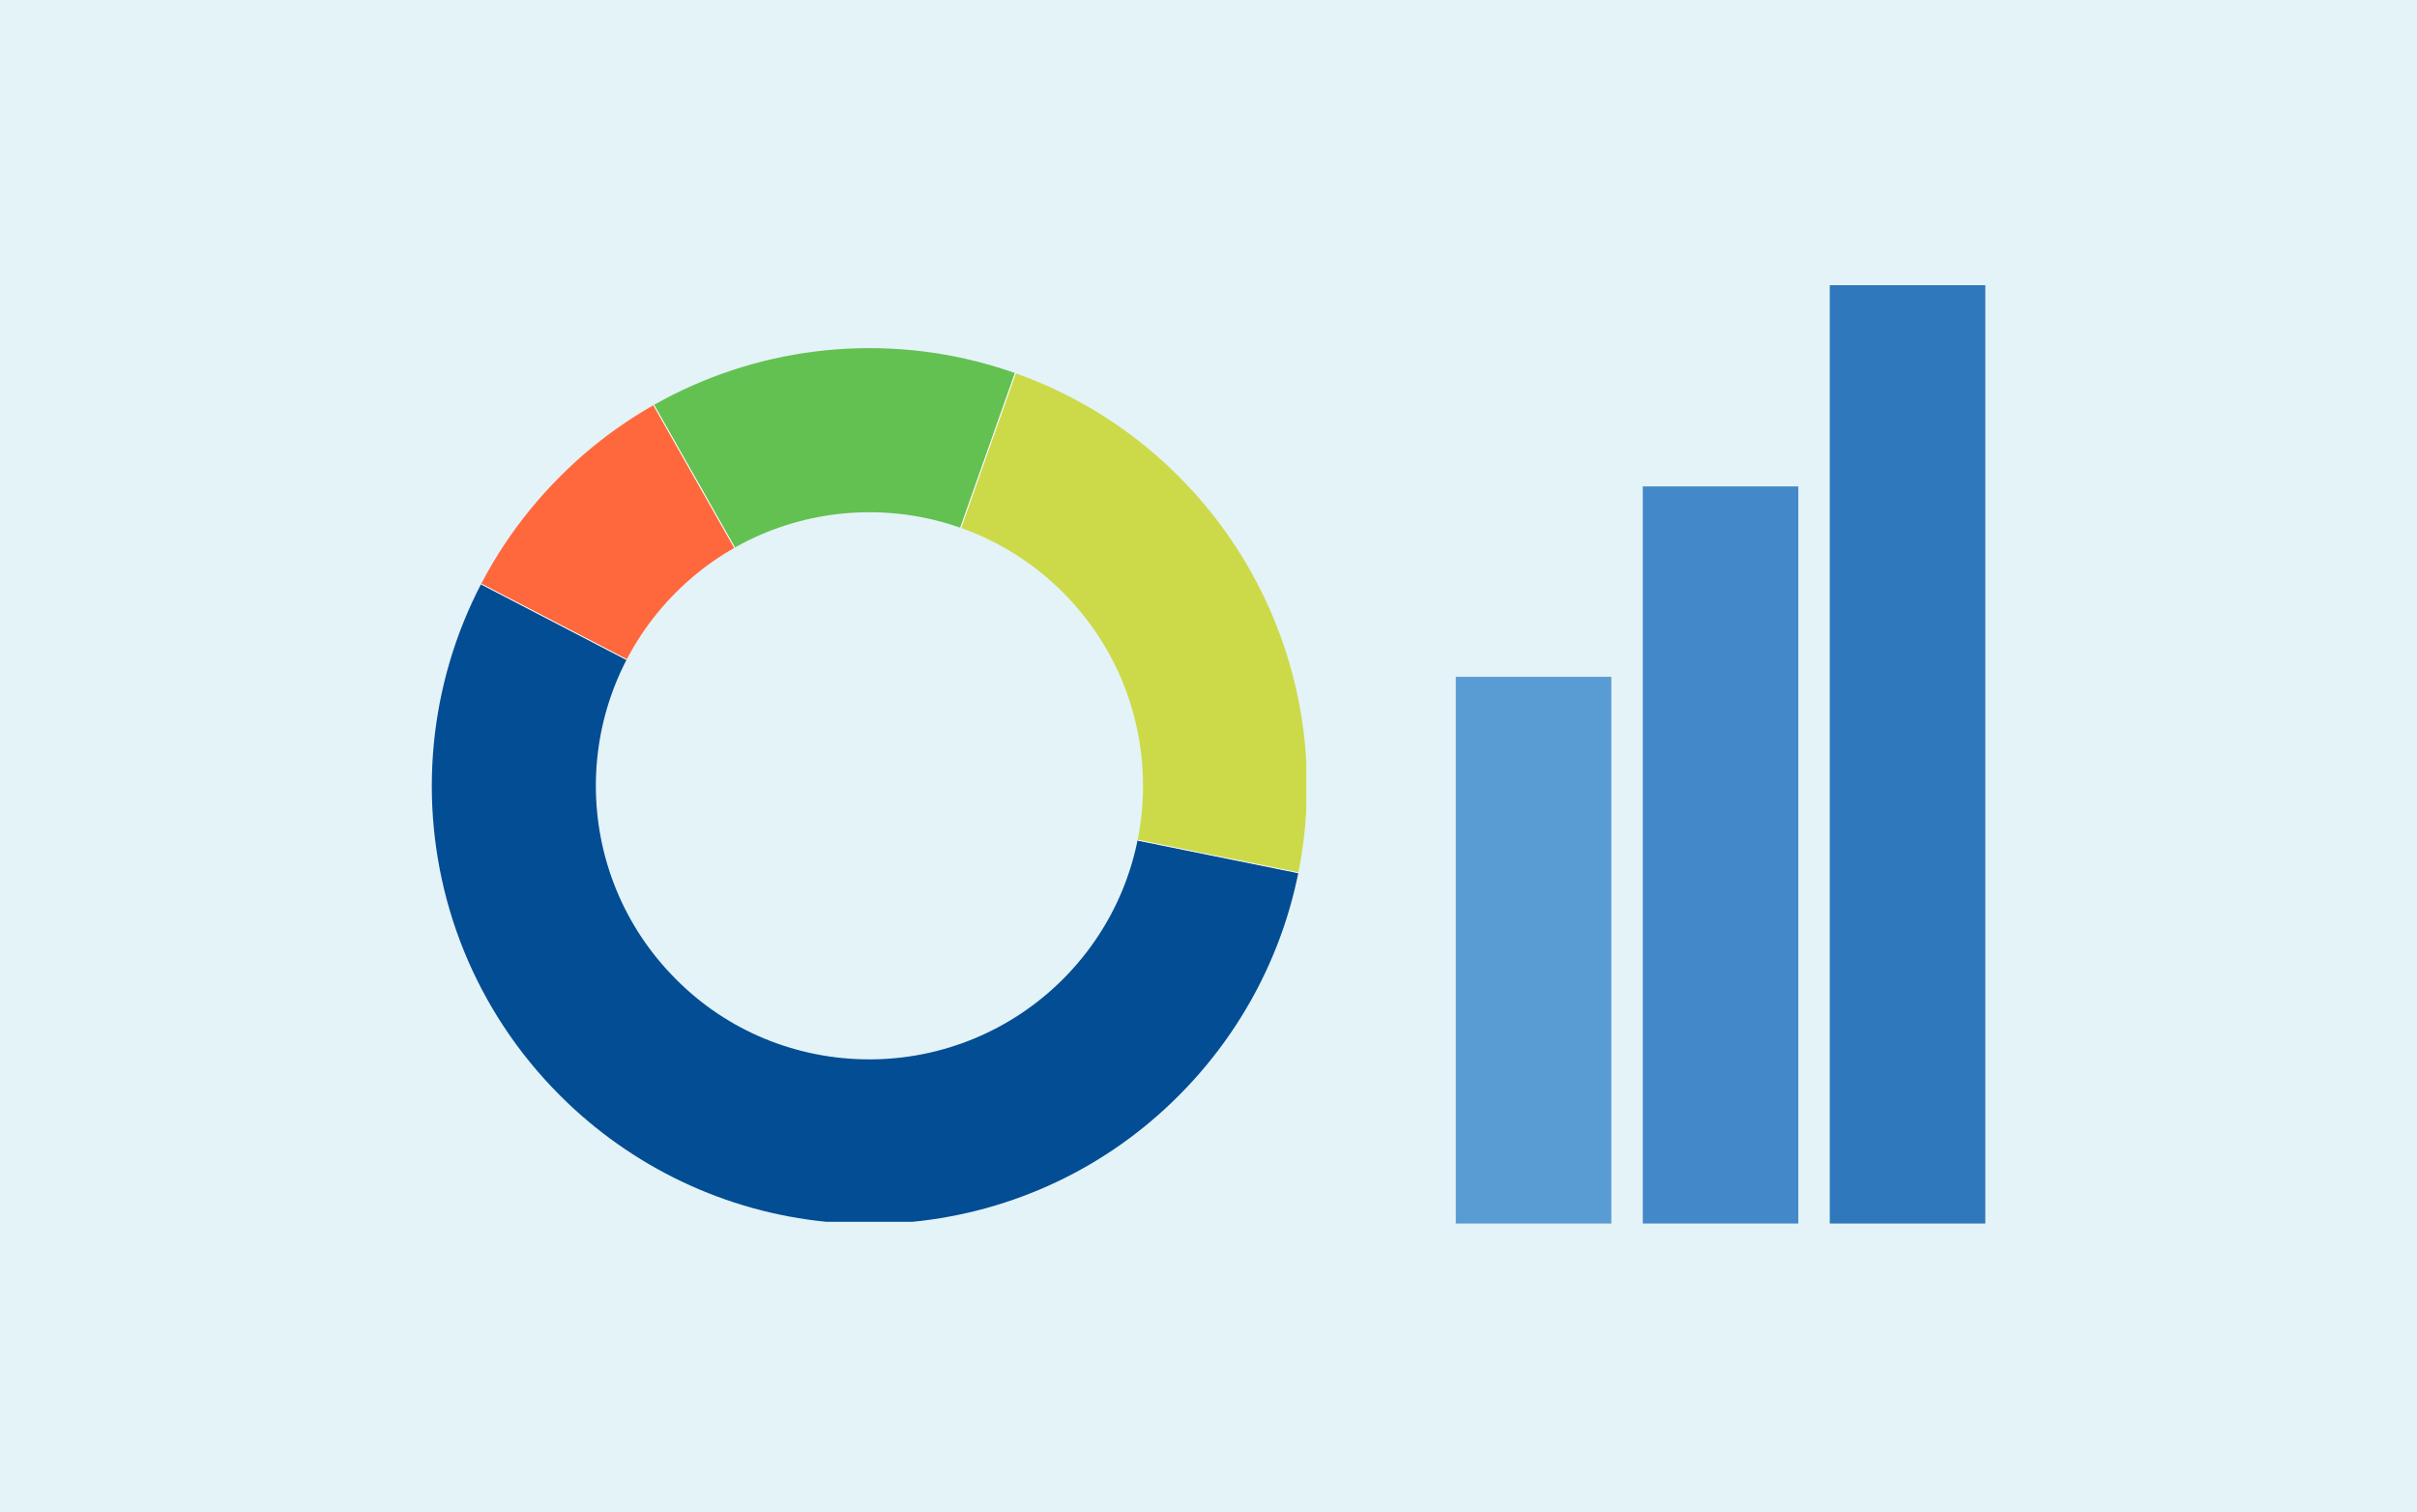
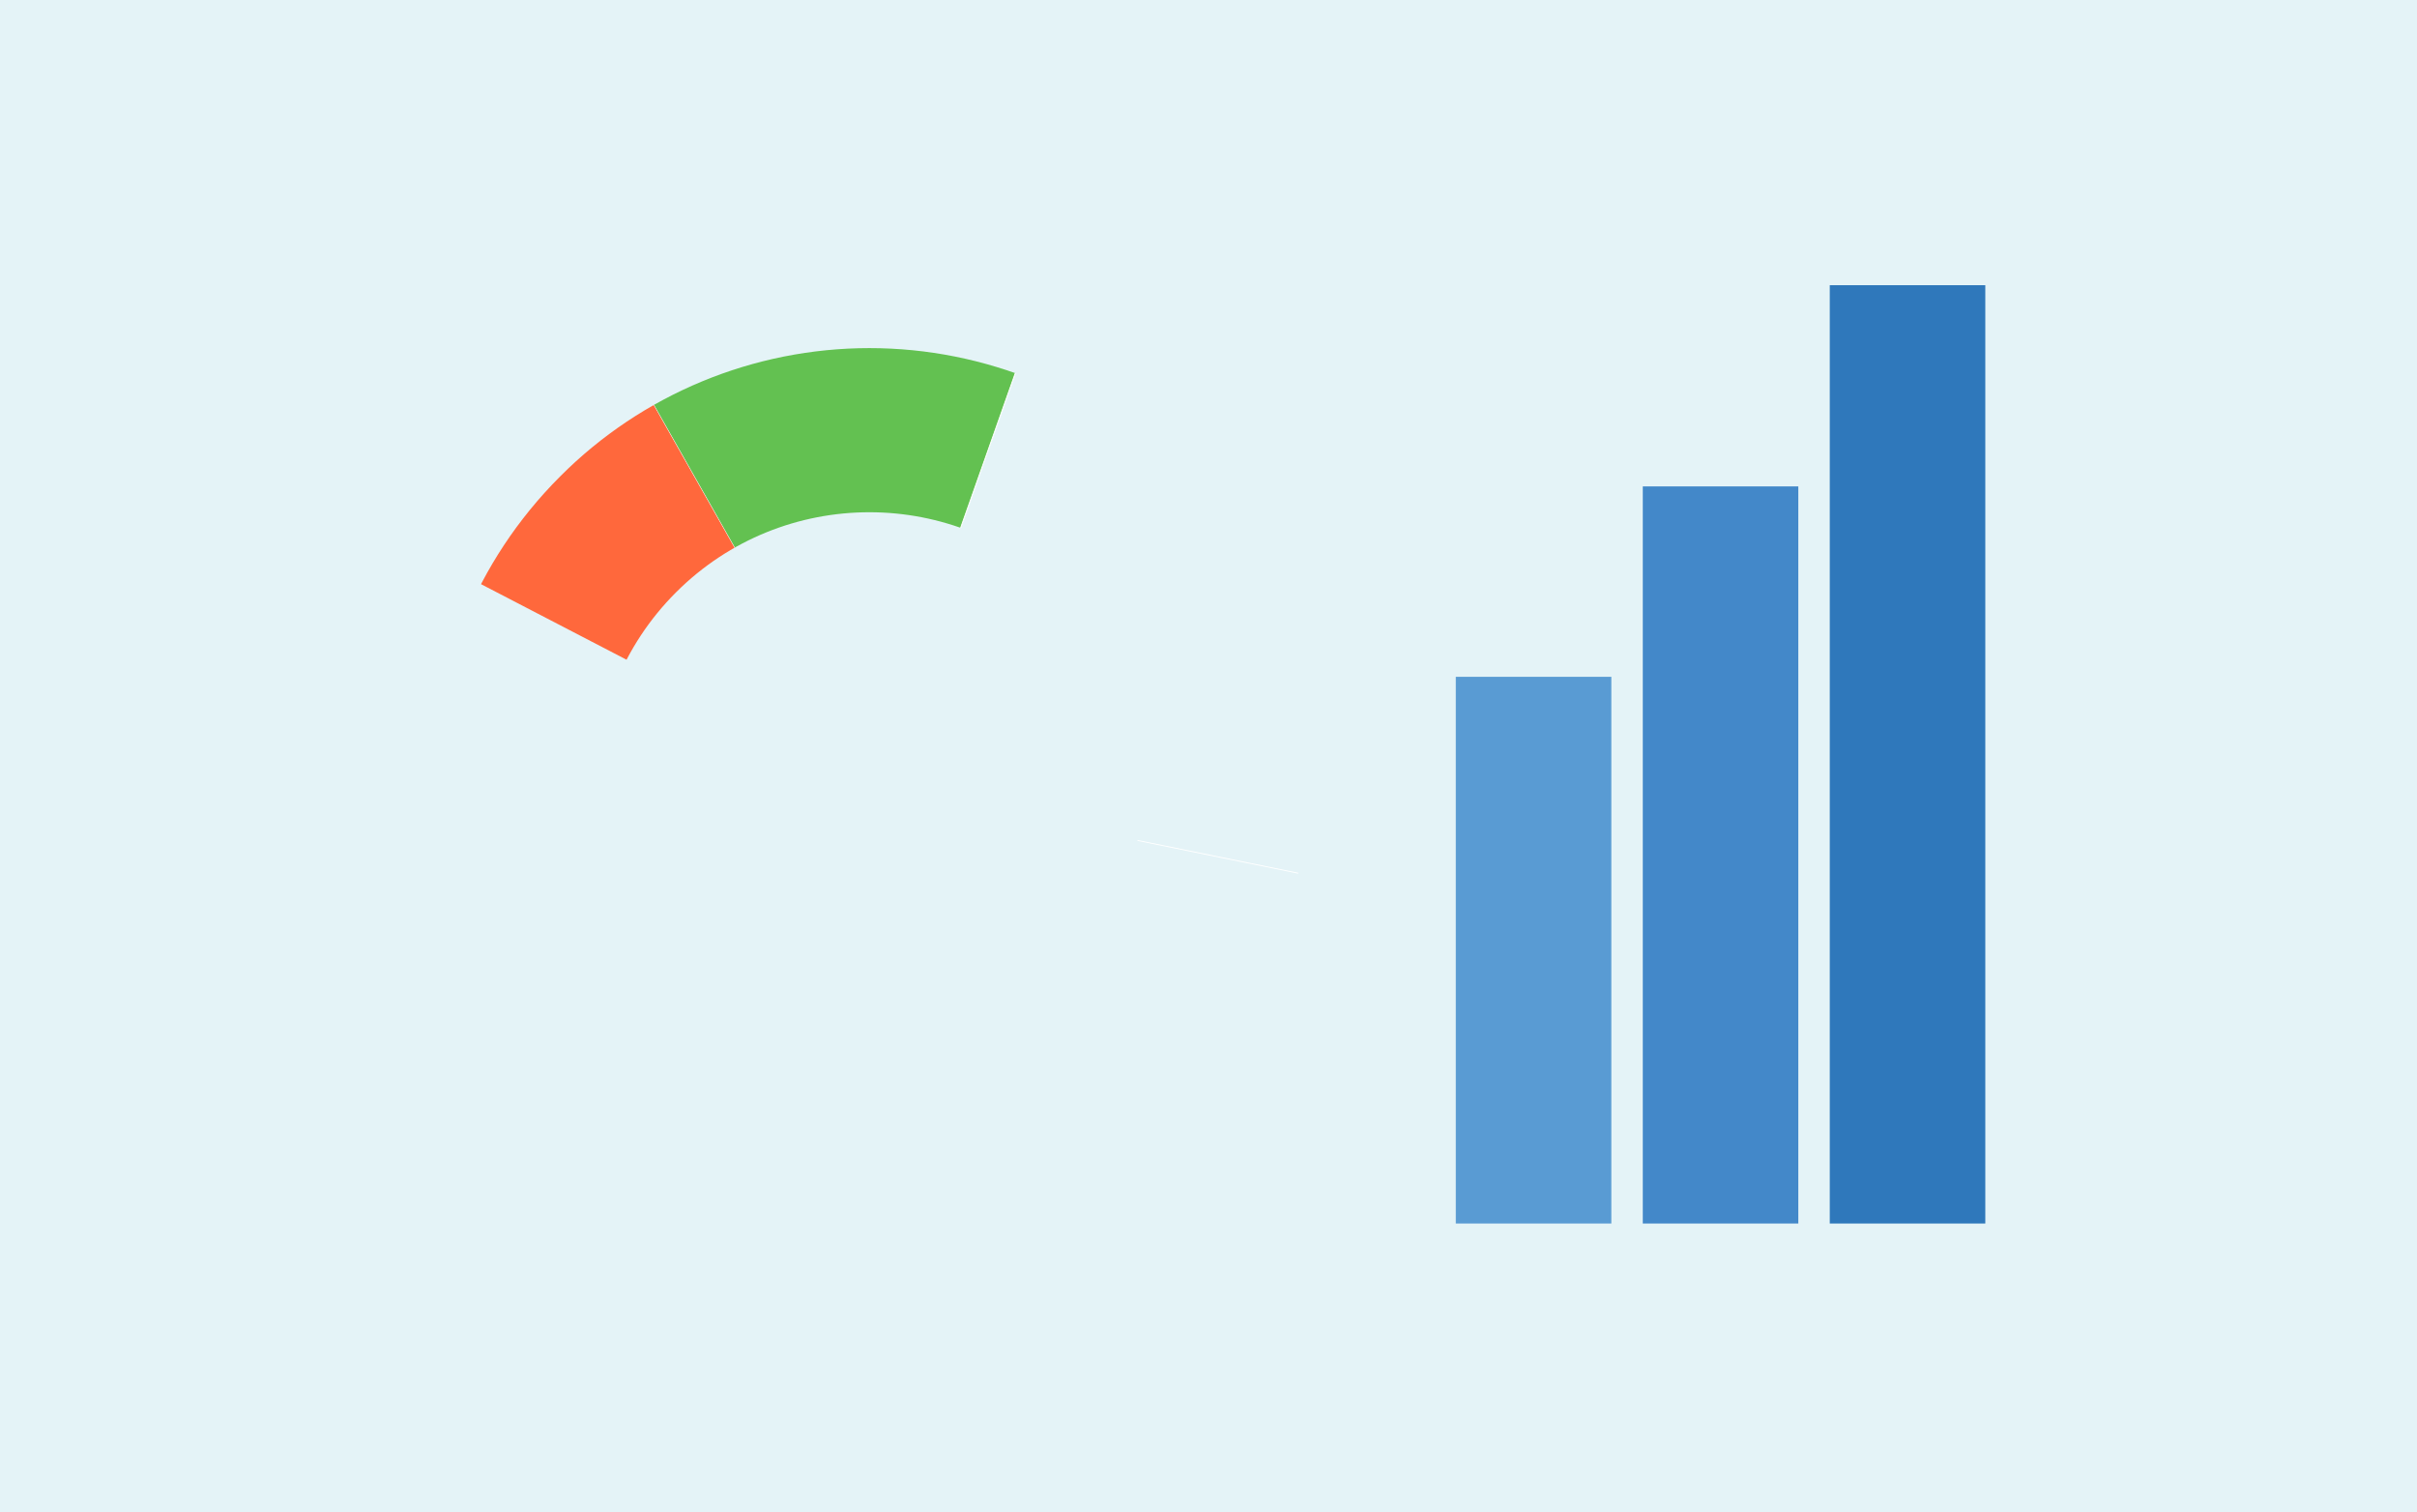
<svg xmlns="http://www.w3.org/2000/svg" id="Ebene_1" version="1.1" viewBox="0 0 561 351">
  <defs>
    <style>
      .st0 {
        clip-path: url(#clippath-6);
      }

      .st1 {
        clip-path: url(#clippath-7);
      }

      .st2 {
        clip-path: url(#clippath-4);
      }

      .st3 {
        fill: #e4f3f7;
      }

      .st4, .st5 {
        fill: none;
      }

      .st6 {
        clip-path: url(#clippath-1);
      }

      .st7 {
        clip-path: url(#clippath-5);
      }

      .st8 {
        clip-path: url(#clippath-3);
      }

      .st9 {
        fill: #ff683c;
      }

      .st10 {
        fill: #599bd3;
      }

      .st11 {
        fill: #024d94;
      }

      .st12 {
        fill: #4388c9;
      }

      .st5 {
        stroke: #fff;
        stroke-width: .2px;
      }

      .st13 {
        clip-path: url(#clippath-2);
      }

      .st14 {
        fill: #2f78bb;
      }

      .st15 {
        display: none;
        fill: #fff;
        stroke: #020203;
        stroke-miterlimit: 10;
      }

      .st16 {
        fill: #63c151;
      }

      .st17 {
        clip-path: url(#clippath);
      }

      .st18 {
        fill: #ccda4a;
      }
    </style>
    <clipPath id="clippath">
      <path class="st4" d="M130,110.6c-39.7,39.7-39.7,104,0,143.7,16.6,16.6,38.4,27,61.8,29.3h20c23.4-2.3,45.2-12.6,61.8-29.3,17.7-17.7,28.3-41.3,29.6-66.4v-10.9c-1.3-25-11.9-48.7-29.6-66.4-19-19.1-44.9-29.8-71.8-29.8s-52.8,10.7-71.8,29.8M156.9,227.3c-24.8-24.8-24.8-65,0-89.8s65-24.8,89.8,0,24.8,65,0,89.8c-11.9,11.9-28,18.6-44.9,18.6-16.9,0-33-6.6-44.9-18.6Z" />
    </clipPath>
    <clipPath id="clippath-1">
      <path class="st4" d="M130,110.6c-39.7,39.7-39.7,104,0,143.7,16.6,16.6,38.4,27,61.8,29.3h20c23.4-2.3,45.2-12.6,61.8-29.3,17.7-17.7,28.3-41.3,29.6-66.4v-10.9c-1.3-25-11.9-48.7-29.6-66.4-19-19.1-44.9-29.8-71.8-29.8s-52.8,10.7-71.8,29.8M156.9,227.3c-24.8-24.8-24.8-65,0-89.8s65-24.8,89.8,0,24.8,65,0,89.8c-11.9,11.9-28,18.6-44.9,18.6-16.9,0-33-6.6-44.9-18.6Z" />
    </clipPath>
    <clipPath id="clippath-2">
      <path class="st4" d="M130,110.6c-39.7,39.7-39.7,104,0,143.7,16.6,16.6,38.4,27,61.8,29.3h20c23.4-2.3,45.2-12.6,61.8-29.3,17.7-17.7,28.3-41.3,29.6-66.4v-10.9c-1.3-25-11.9-48.7-29.6-66.4-19-19.1-44.9-29.8-71.8-29.8s-52.8,10.7-71.8,29.8M156.9,227.3c-24.8-24.8-24.8-65,0-89.8s65-24.8,89.8,0,24.8,65,0,89.8c-11.9,11.9-28,18.6-44.9,18.6-16.9,0-33-6.6-44.9-18.6Z" />
    </clipPath>
    <clipPath id="clippath-3">
      <path class="st4" d="M130,110.6c-39.7,39.7-39.7,104,0,143.7,16.6,16.6,38.4,27,61.8,29.3h20c23.4-2.3,45.2-12.6,61.8-29.3,17.7-17.7,28.3-41.3,29.6-66.4v-10.9c-1.3-25-11.9-48.7-29.6-66.4-19-19.1-44.9-29.8-71.8-29.8s-52.8,10.7-71.8,29.8M156.9,227.3c-24.8-24.8-24.8-65,0-89.8s65-24.8,89.8,0,24.8,65,0,89.8c-11.9,11.9-28,18.6-44.9,18.6-16.9,0-33-6.6-44.9-18.6Z" />
    </clipPath>
    <clipPath id="clippath-4">
      <path class="st4" d="M130,110.6c-39.7,39.7-39.7,104,0,143.7,16.6,16.6,38.4,27,61.8,29.3h20c23.4-2.3,45.2-12.6,61.8-29.3,17.7-17.7,28.3-41.3,29.6-66.4v-10.9c-1.3-25-11.9-48.7-29.6-66.4-19-19.1-44.9-29.8-71.8-29.8s-52.8,10.7-71.8,29.8M156.9,227.3c-24.8-24.8-24.8-65,0-89.8s65-24.8,89.8,0,24.8,65,0,89.8c-11.9,11.9-28,18.6-44.9,18.6-16.9,0-33-6.6-44.9-18.6Z" />
    </clipPath>
    <clipPath id="clippath-5">
      <path class="st4" d="M130,110.6c-39.7,39.7-39.7,104,0,143.7,16.6,16.6,38.4,27,61.8,29.3h20c23.4-2.3,45.2-12.6,61.8-29.3,17.7-17.7,28.3-41.3,29.6-66.4v-10.9c-1.3-25-11.9-48.7-29.6-66.4-19-19.1-44.9-29.8-71.8-29.8s-52.8,10.7-71.8,29.8M156.9,227.3c-24.8-24.8-24.8-65,0-89.8s65-24.8,89.8,0,24.8,65,0,89.8c-11.9,11.9-28,18.6-44.9,18.6-16.9,0-33-6.6-44.9-18.6Z" />
    </clipPath>
    <clipPath id="clippath-6">
      <path class="st4" d="M130,110.6c-39.7,39.7-39.7,104,0,143.7,16.6,16.6,38.4,27,61.8,29.3h20c23.4-2.3,45.2-12.6,61.8-29.3,17.7-17.7,28.3-41.3,29.6-66.4v-10.9c-1.3-25-11.9-48.7-29.6-66.4-19-19.1-44.9-29.8-71.8-29.8s-52.8,10.7-71.8,29.8M156.9,227.3c-24.8-24.8-24.8-65,0-89.8s65-24.8,89.8,0,24.8,65,0,89.8c-11.9,11.9-28,18.6-44.9,18.6-16.9,0-33-6.6-44.9-18.6Z" />
    </clipPath>
    <clipPath id="clippath-7">
-       <path class="st4" d="M130,110.6c-39.7,39.7-39.7,104,0,143.7,16.6,16.6,38.4,27,61.8,29.3h20c23.4-2.3,45.2-12.6,61.8-29.3,17.7-17.7,28.3-41.3,29.6-66.4v-10.9c-1.3-25-11.9-48.7-29.6-66.4-19-19.1-44.9-29.8-71.8-29.8s-52.8,10.7-71.8,29.8M156.9,227.3c-24.8-24.8-24.8-65,0-89.8s65-24.8,89.8,0,24.8,65,0,89.8c-11.9,11.9-28,18.6-44.9,18.6-16.9,0-33-6.6-44.9-18.6Z" />
-     </clipPath>
+       </clipPath>
  </defs>
  <rect class="st3" y="0" width="561" height="351" />
  <rect class="st15" x=".5" y=".5" width="560" height="350" />
  <g>
    <g class="st17">
-       <path id="Pfad_681" class="st18" d="M201.8,182.4l34.2-96.7c48.4,16.8,76.8,67,66.4,117.2l-100.6-20.5Z" />
-     </g>
+       </g>
    <g class="st6">
      <path id="Pfad_682" class="st5" d="M201.8,182.4l34.2-96.7c48.4,16.8,76.8,67,66.4,117.2l-100.6-20.5Z" />
    </g>
    <g class="st13">
      <path id="Pfad_683" class="st16" d="M201.8,182.4l-50.6-89.3c26.9-15.2,55.7-17.8,84.8-7.5l-34.2,96.8Z" />
    </g>
    <g class="st8">
      <path id="Pfad_684" class="st5" d="M201.8,182.4l-50.6-89.3c26.9-15.2,55.7-17.8,84.8-7.5l-34.2,96.8Z" />
    </g>
    <g class="st2">
      <path id="Pfad_685" class="st9" d="M201.8,182.4l-91.1-47.3c9-17.7,23.1-32.3,40.5-42l50.6,89.3Z" />
    </g>
    <g class="st7">
-       <path id="Pfad_686" class="st5" d="M201.8,182.4l-91.1-47.3c9-17.7,23.1-32.3,40.5-42l50.6,89.3Z" />
-     </g>
+       </g>
    <g class="st0">
-       <path id="Pfad_687" class="st11" d="M201.8,182.4l100.6,20.4c-11.4,55.5-65.6,91.3-121.1,80-55.4-11.3-91.2-65.3-80-120.8,1.8-9.4,5-18.5,9.5-26.9l91,47.3Z" />
-     </g>
+       </g>
    <g class="st1">
      <path id="Pfad_688" class="st5" d="M201.8,182.4l100.6,20.4c-11.4,55.5-65.6,91.3-121.1,80-55.4-11.3-91.2-65.3-80-120.8,1.8-9.4,5-18.5,9.5-26.9l91,47.3Z" />
    </g>
  </g>
  <path id="Pfad_690" class="st10" d="M337.9,284h36.1v-126.9h-36.1v126.9Z" />
  <path id="Pfad_691" class="st12" d="M381.3,284h36.1V112.9h-36.1v171.1Z" />
  <path id="Pfad_692" class="st14" d="M424.7,284h36.1V66.2h-36.1v217.8Z" />
</svg>